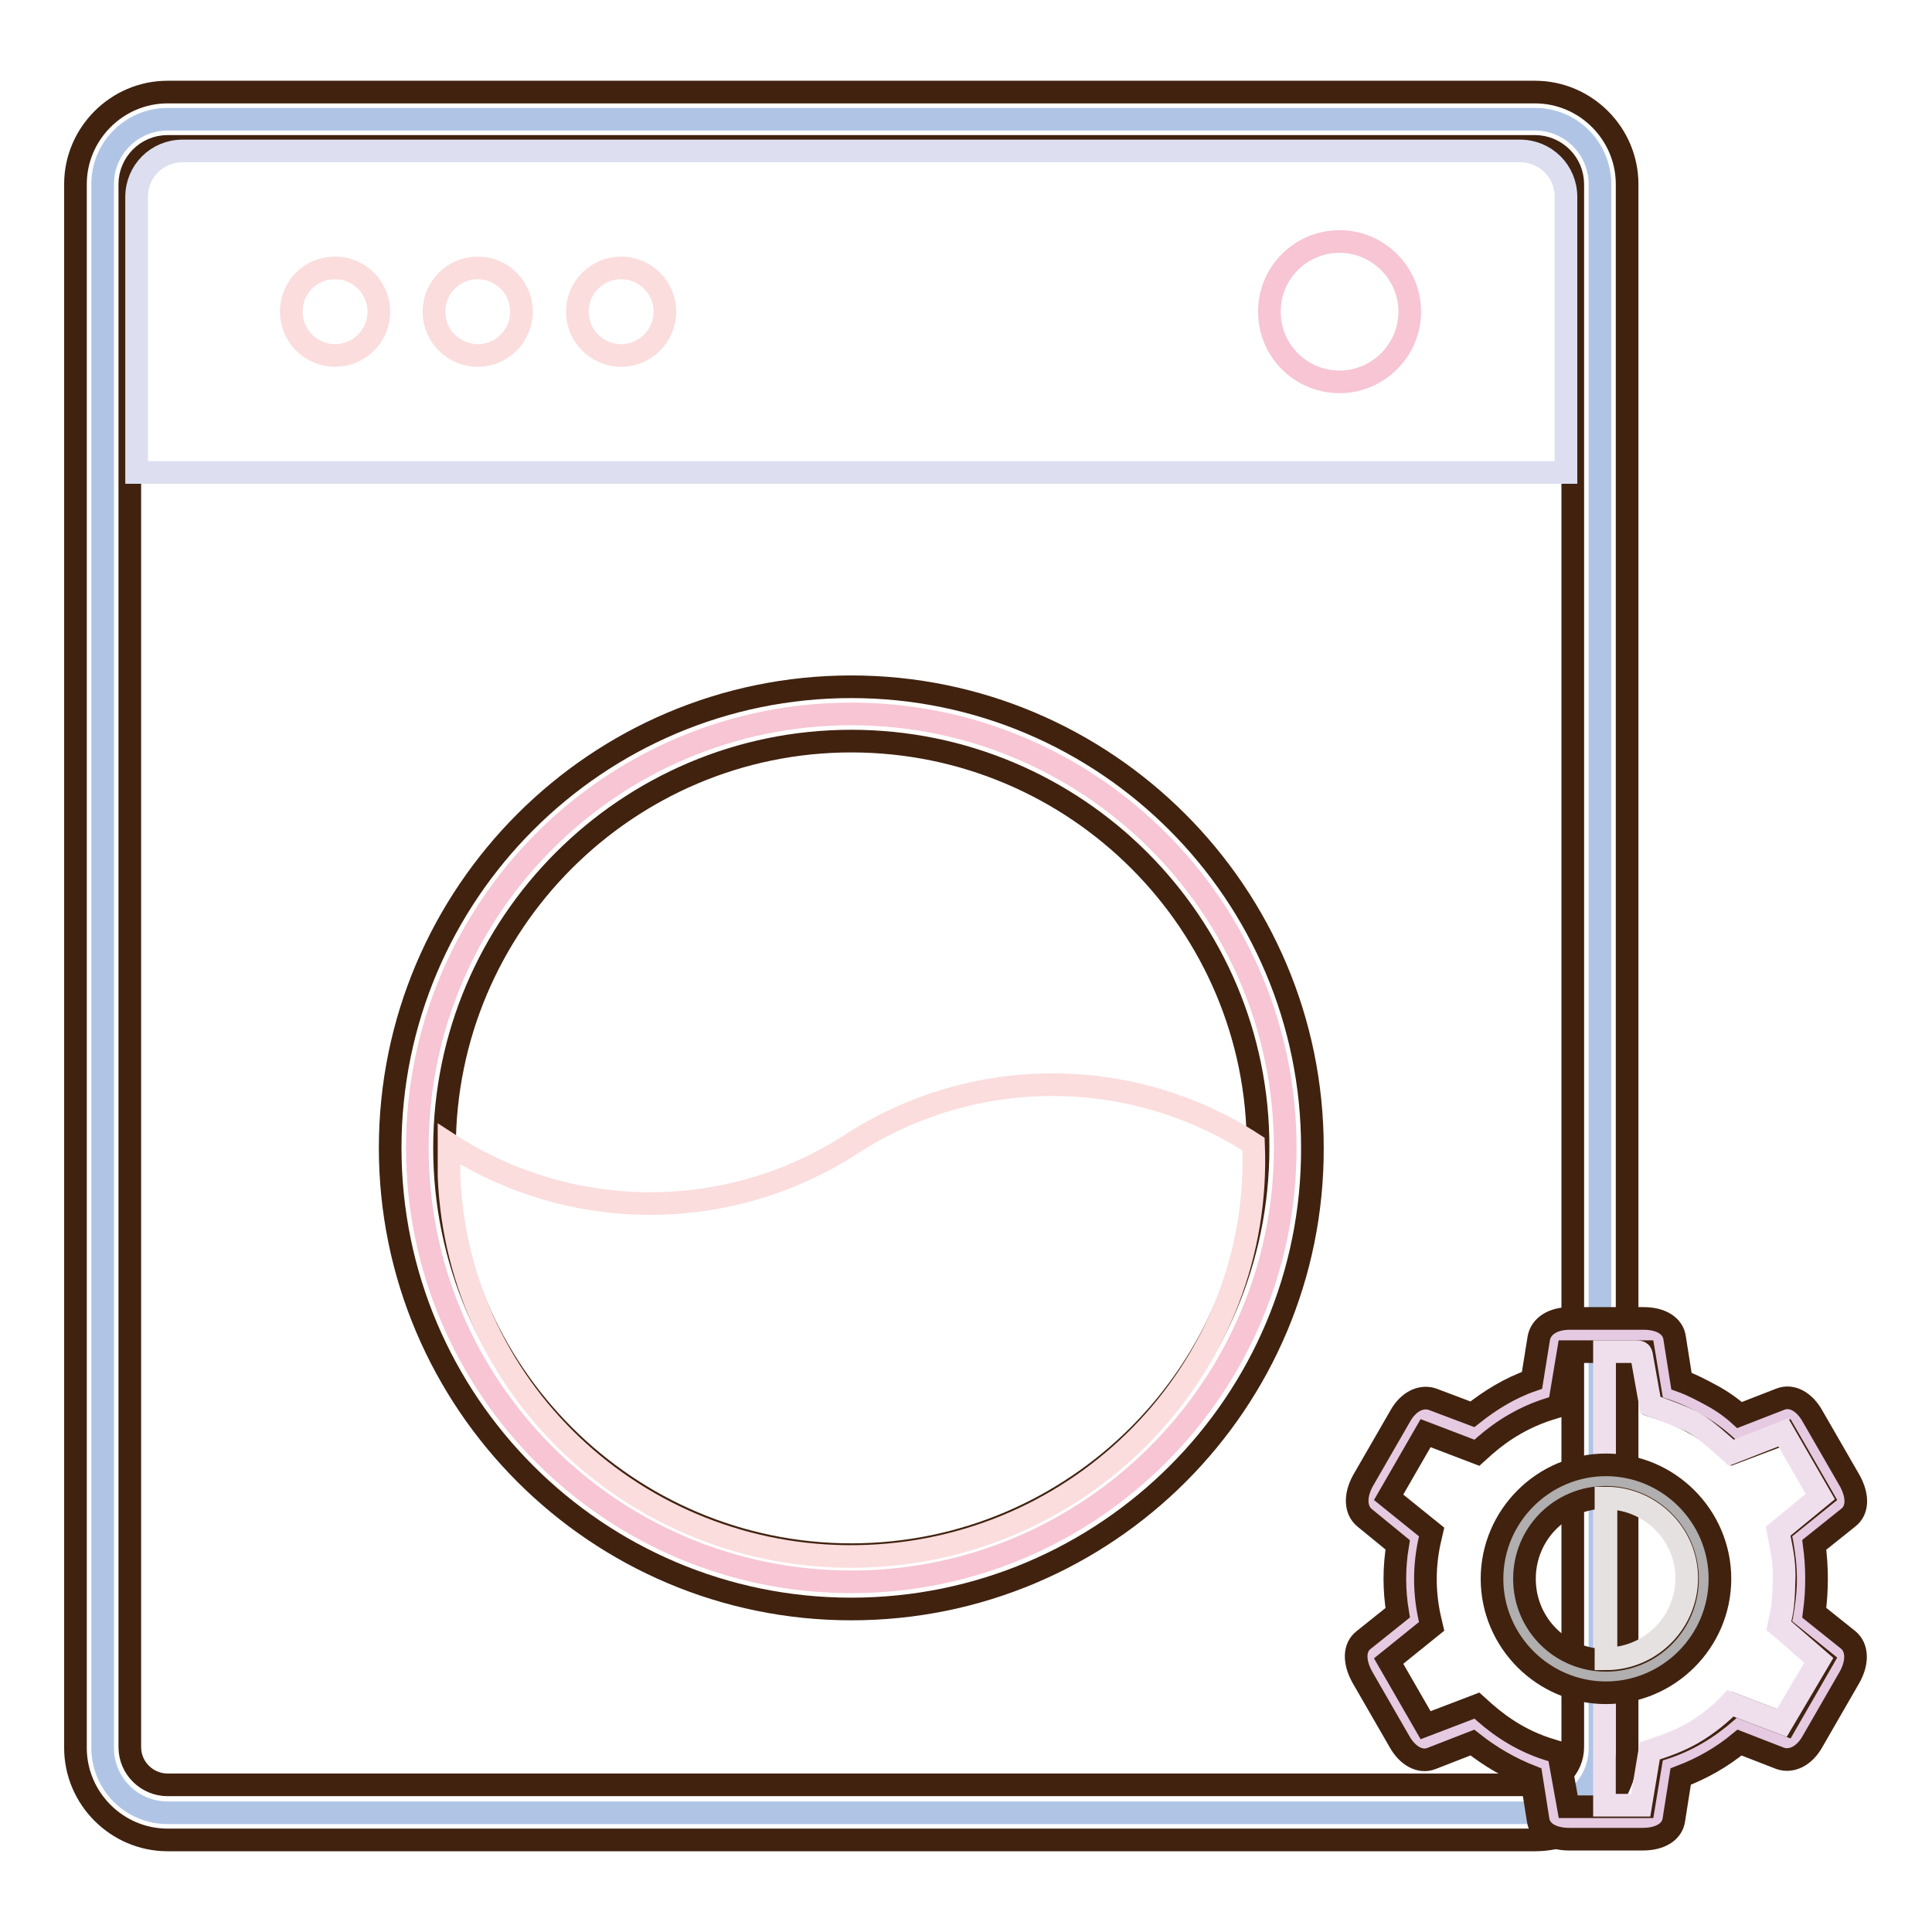
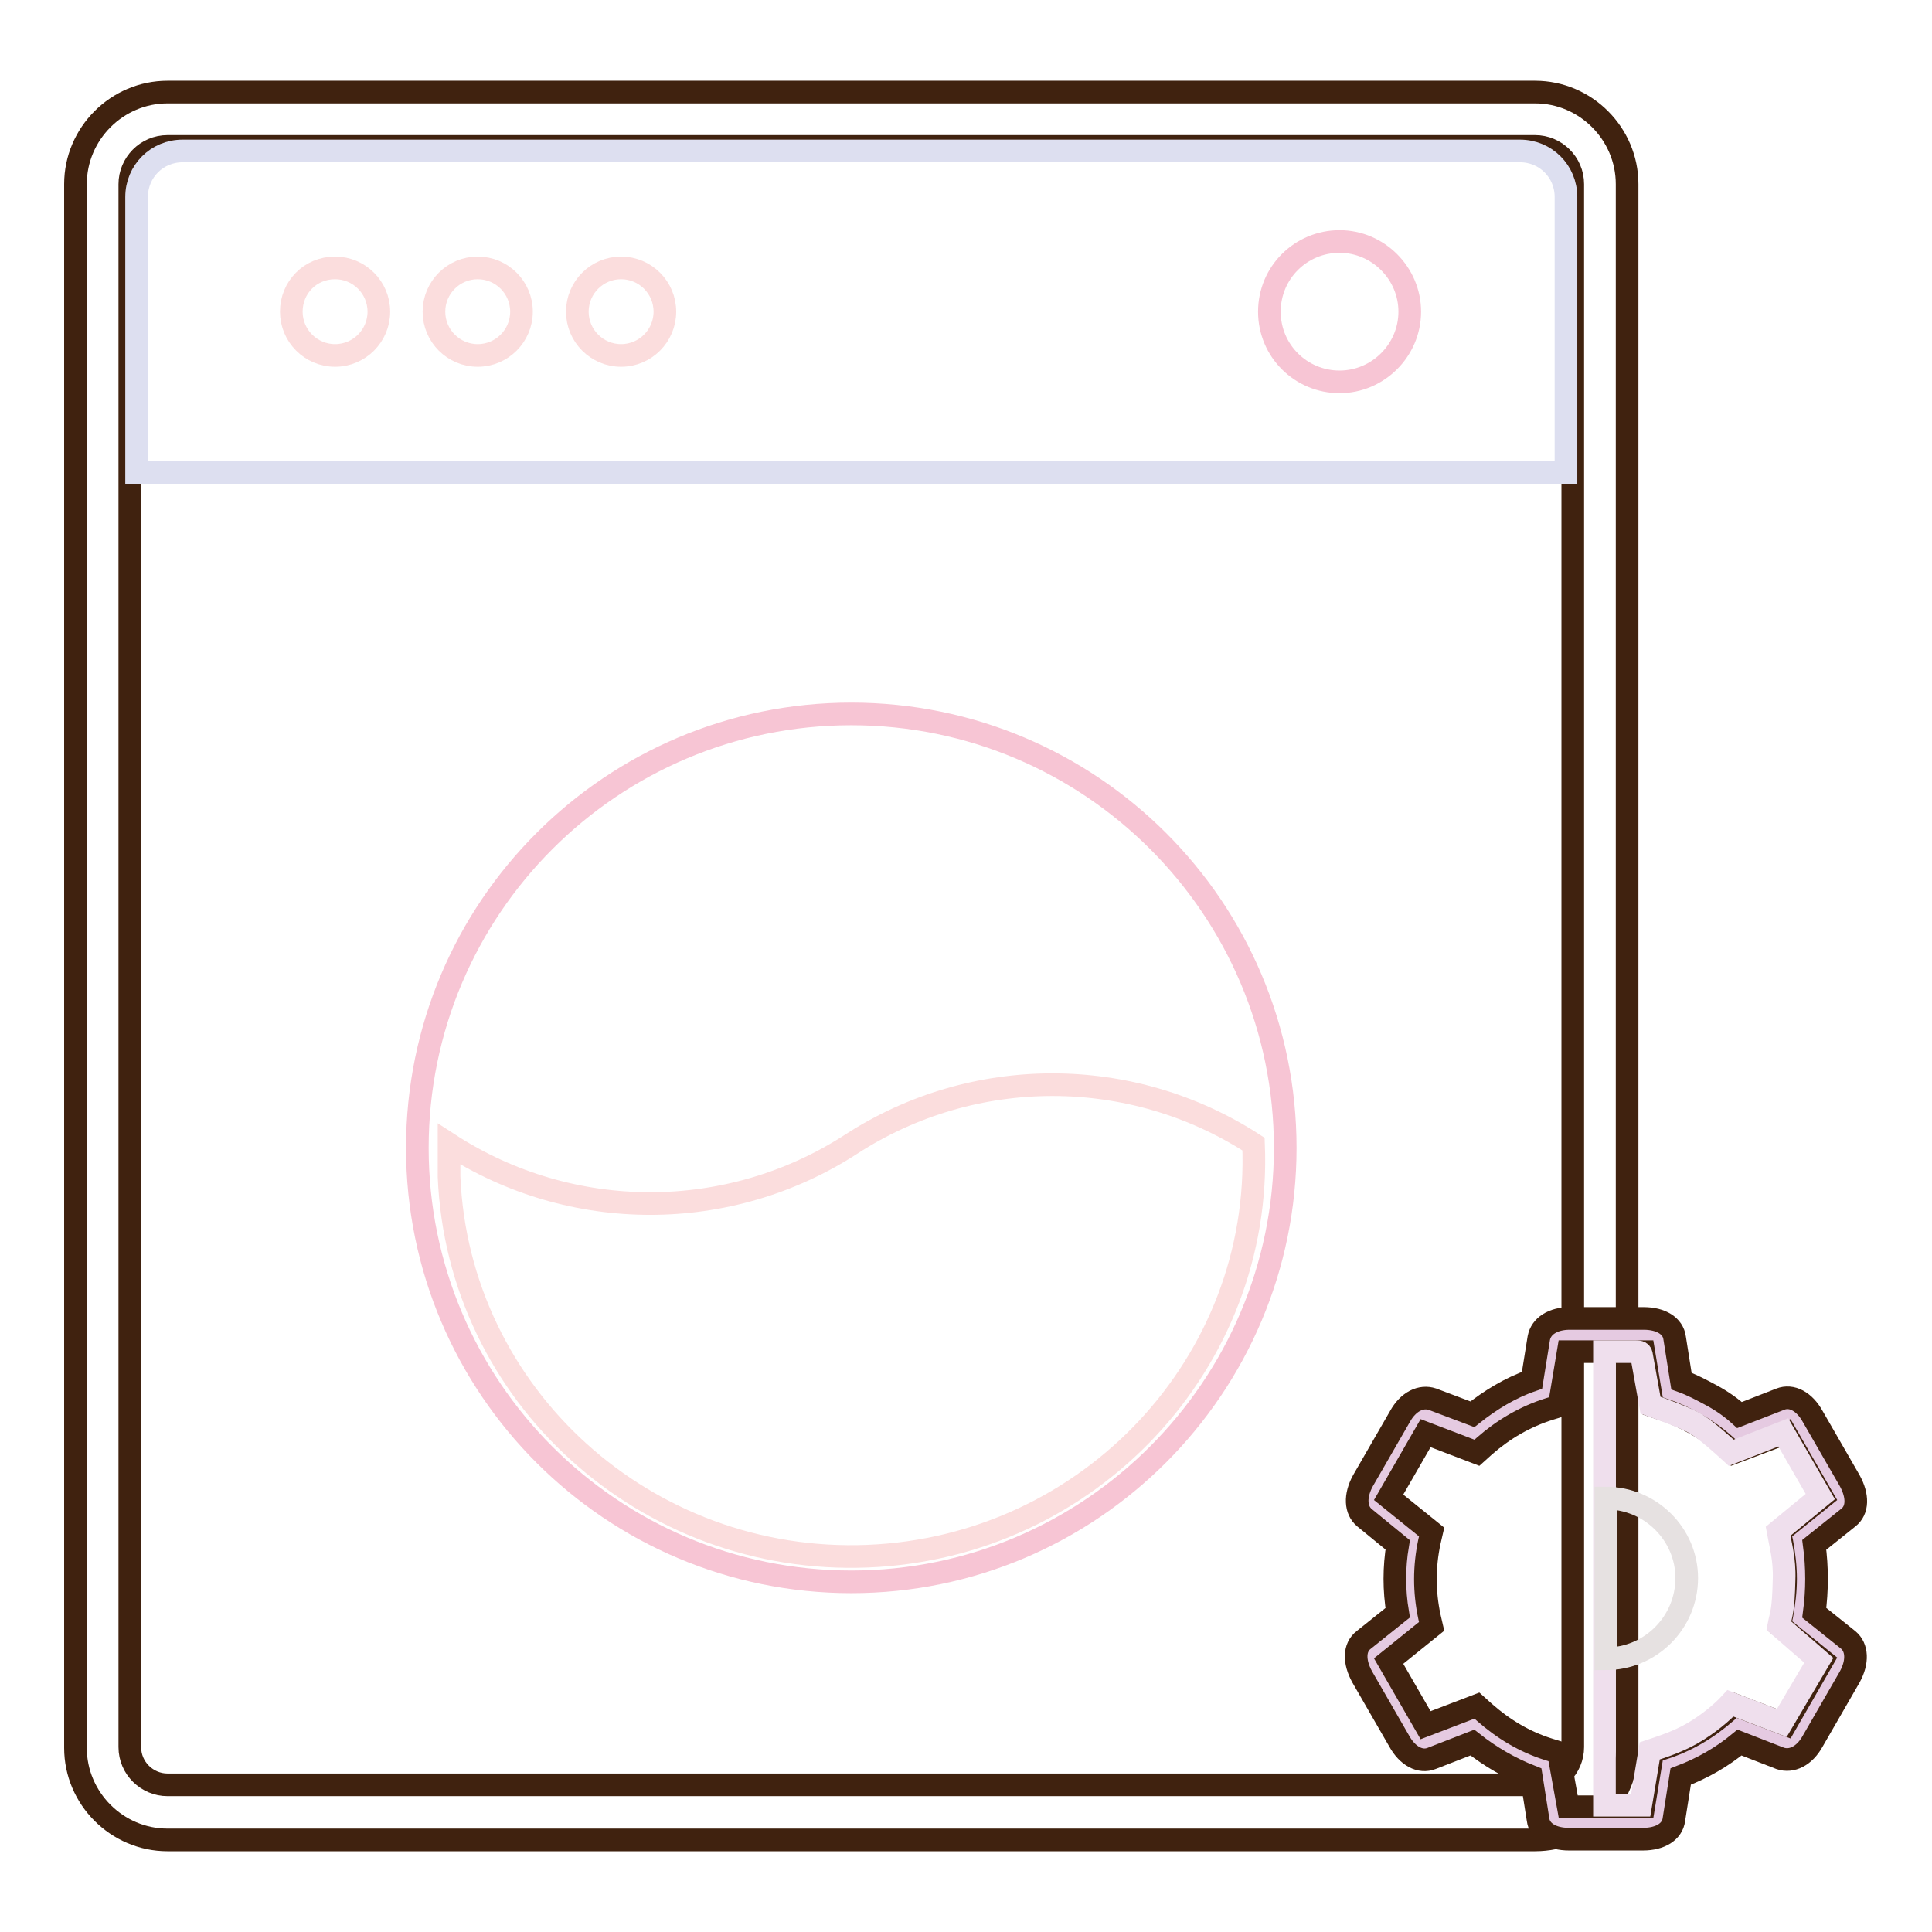
<svg xmlns="http://www.w3.org/2000/svg" version="1.1" x="0px" y="0px" viewBox="0 0 256 256" enable-background="new 0 0 256 256" xml:space="preserve">
  <g>
-     <path stroke-width="3" fill-opacity="0" stroke="#b0c5e6" d="M203.4,240.2H22.2c-4.8,0-8.6-3.9-8.6-8.6V24.4c0-4.8,3.9-8.6,8.6-8.6h181.2c4.8,0,8.6,3.9,8.6,8.6v207.1 C212.1,236.3,208.2,240.2,203.4,240.2z" />
    <path stroke-width="3" fill-opacity="0" stroke="#40220f" d="M203.4,243.8H22.2c-6.7,0-12.2-5.5-12.2-12.2V24.4c0-6.7,5.5-12.2,12.2-12.2h181.2 c6.7,0,12.2,5.5,12.2,12.2v207.1C215.7,238.3,210.2,243.8,203.4,243.8z M22.2,19.4c-2.8,0-5,2.3-5,5v207.1c0,2.8,2.3,5,5,5h181.2 c2.8,0,5-2.3,5-5V24.4c0-2.8-2.3-5-5-5H22.2z" />
    <path stroke-width="3" fill-opacity="0" stroke="#dddff0" d="M207.5,62.6H18.1V26.1c0-3.4,2.7-6.1,6.1-6.1h177.2c3.4,0,6.1,2.7,6.1,6.1V62.6z" />
    <path stroke-width="3" fill-opacity="0" stroke="#f7c5d4" d="M55.3,152.1c0,31.8,25.8,57.5,57.5,57.5s57.5-25.8,57.5-57.5c0-31.8-25.8-57.5-57.5-57.5 S55.3,120.3,55.3,152.1z" />
-     <path stroke-width="3" fill-opacity="0" stroke="#40220f" d="M112.8,213.2c-33.7,0-61.1-27.4-61.1-61.1c0-33.7,27.4-61.1,61.1-61.1s61.1,27.4,61.1,61.1 C174,185.8,146.6,213.2,112.8,213.2z M112.8,98.2c-29.7,0-53.9,24.2-53.9,53.9c0,29.7,24.2,53.9,53.9,53.9 c29.7,0,53.9-24.2,53.9-53.9C166.8,122.4,142.6,98.2,112.8,98.2z" />
    <path stroke-width="3" fill-opacity="0" stroke="#fbdddd" d="M59.5,151.6c16.2,10.5,37.1,10.5,53.3,0c16.2-10.5,37.1-10.5,53.3,0c1.2,28.9-21.7,53.4-51.1,54.6 c-29.4,1.2-54.3-21.3-55.5-50.3L59.5,151.6L59.5,151.6z" />
    <path stroke-width="3" fill-opacity="0" stroke="#fbdddd" d="M38.6,41.3c0,3.2,2.6,5.8,5.8,5.8c3.2,0,5.8-2.6,5.8-5.8c0-3.2-2.6-5.8-5.8-5.8 C41.1,35.5,38.6,38.1,38.6,41.3z" />
    <path stroke-width="3" fill-opacity="0" stroke="#fbdddd" d="M57.5,41.3c0,3.2,2.6,5.8,5.8,5.8c3.2,0,5.8-2.6,5.8-5.8c0-3.2-2.6-5.8-5.8-5.8 C60.1,35.5,57.5,38.1,57.5,41.3z" />
    <path stroke-width="3" fill-opacity="0" stroke="#fbdddd" d="M76.5,41.3c0,3.2,2.6,5.8,5.8,5.8c3.2,0,5.8-2.6,5.8-5.8c0-3.2-2.6-5.8-5.8-5.8 C79.1,35.5,76.5,38.1,76.5,41.3z" />
    <path stroke-width="3" fill-opacity="0" stroke="#f7c5d4" d="M168.2,41.3c0,5.2,4.2,9.3,9.3,9.3s9.3-4.2,9.3-9.3s-4.2-9.3-9.3-9.3S168.2,36.1,168.2,41.3L168.2,41.3z" />
    <path stroke-width="3" fill-opacity="0" stroke="#e5cae1" d="M238.1,214.5c0.4-1.7,0.5-3.5,0.5-5.3s-0.2-3.6-0.5-5.3l5.5-4.4c0.3-0.3,0.2-1.2-0.3-2.1l-4.9-8.5 c-0.5-0.9-1.3-1.5-1.7-1.4l-6.6,2.5c-1.3-1.2-2.8-2.3-4.4-3.2c-1.6-0.9-3.2-1.6-4.9-2.2l-1.1-6.9c-0.1-0.4-1-0.8-2-0.8h-9.8 c-1,0-2,0.3-2,0.8l-1.1,6.9c-3.4,1.1-6.6,2.9-9.3,5.4l-6.5-2.5c-0.4-0.2-1.2,0.5-1.7,1.4l-4.9,8.5c-0.5,0.9-0.7,1.9-0.3,2.1 l5.4,4.4c-0.7,3.6-0.7,7.2,0,10.8L182,219c-0.3,0.3-0.2,1.2,0.3,2.1l4.9,8.5c0.5,0.9,1.3,1.5,1.7,1.4l6.6-2.5 c2.6,2.4,5.8,4.2,9.3,5.3l1.1,7c0.1,0.4,1,0.8,2,0.8h9.8c1,0,2-0.3,2-0.8l1.1-7c3.5-1.1,6.6-3,9.3-5.3l6.6,2.5 c0.4,0.2,1.2-0.5,1.7-1.4l4.9-8.5c0.5-0.9,0.7-1.9,0.3-2.1L238.1,214.5L238.1,214.5z" />
    <path stroke-width="3" fill-opacity="0" stroke="#40220f" d="M217.7,243.7h-9.8c-2.3,0-3.9-1-4.1-2.6l-0.9-5.7c-2.8-1.1-5.4-2.6-7.8-4.5l-5.4,2.1 c-1.5,0.6-3.2-0.3-4.3-2.3l-4.9-8.5c-1.1-2-1.1-3.9,0.2-4.9l4.5-3.6c-0.5-3-0.5-6,0-9l-4.4-3.6c-1.2-1-1.3-2.9-0.2-4.9l4.9-8.5 c1.1-2,2.8-2.8,4.3-2.3l5.3,2c2.4-1.9,5-3.5,7.9-4.5l0.9-5.6c0.3-1.6,1.9-2.6,4.1-2.6h9.8c2.3,0,3.9,1,4.1,2.6l0.9,5.7 c1.4,0.5,2.7,1.2,4,1.9c1.3,0.7,2.6,1.6,3.7,2.6l5.4-2.1c1.5-0.6,3.2,0.3,4.3,2.3l4.9,8.5c1.1,2,1.1,3.9-0.2,4.9l-4.5,3.6 c0.2,1.5,0.3,3,0.3,4.5s-0.1,3-0.3,4.5l4.5,3.6c1.2,1,1.3,2.9,0.2,4.9l-4.9,8.5c-1.1,2-2.8,2.8-4.3,2.3l-5.4-2.1 c-2.3,1.9-4.9,3.4-7.8,4.5l-0.9,5.7C221.6,242.7,220,243.7,217.7,243.7L217.7,243.7z M207.8,239.4h10l1.2-7.3l1.3-0.4 c3.2-1,6-2.7,8.5-4.9l1-0.9l6.8,2.6l0,0l4.9-8.5l0,0l-5.7-4.6l0.3-1.3c0.3-1.6,0.5-3.3,0.5-4.9c0-1.6-0.2-3.3-0.5-4.9l-0.3-1.3 l5.7-4.6l0,0l-4.9-8.5l0,0l-6.9,2.6l-1-0.9c-1.2-1.1-2.6-2.1-4-2.9c-1.4-0.8-2.9-1.5-4.5-2l-1.2-0.4l-1.2-7.2h-10l-1.2,7.2 l-1.3,0.4c-3.2,1-6.1,2.7-8.6,4.9l-1,0.9l-6.8-2.6l0,0l-4.9,8.5l0,0l5.7,4.6l-0.3,1.3c-0.7,3.3-0.7,6.6,0,9.9l0.3,1.3l-5.7,4.6l0,0 l4.9,8.5l0,0l6.8-2.6l1,0.9c2.5,2.2,5.3,3.9,8.5,4.9l1.3,0.4L207.8,239.4L207.8,239.4z" />
    <path stroke-width="3" fill-opacity="0" stroke="#efdfed" d="M235.7,215.4c0.3-1.6,0.6-1.7,0.7-6.1c0.1-2.7-0.5-4.7-0.8-6.4l5.6-4.6l-4.9-8.5l-6.9,2.7 c-1.2-1.1-3.3-3-4.8-3.9c-1.4-0.8-4.5-1.9-5.9-2.4l-1.2-6.7c-0.1-0.4-0.3-0.4-1.2-0.4l-3.7,0v60.1h4.8l1.2-7.2 c1.5-0.5,3.7-1.2,5.6-2.3c2.1-1.2,4-2.8,5.1-4l6.8,2.6l4.9-8.3L235.7,215.4L235.7,215.4z" />
-     <path stroke-width="3" fill-opacity="0" stroke="#b0aeae" d="M199.9,209.2c0,7.1,5.8,12.9,12.9,12.9s12.9-5.8,12.9-12.9c0-7.2-5.8-12.9-12.9-12.9S199.9,202,199.9,209.2 z" />
-     <path stroke-width="3" fill-opacity="0" stroke="#40220f" d="M212.8,224.3c-8.3,0-15.1-6.8-15.1-15.1c0-8.3,6.8-15.1,15.1-15.1s15.1,6.8,15.1,15.1 C227.9,217.5,221.1,224.3,212.8,224.3z M212.8,198.4c-6,0-10.8,4.8-10.8,10.8c0,6,4.8,10.8,10.8,10.8s10.8-4.8,10.8-10.8 C223.6,203.2,218.7,198.4,212.8,198.4z" />
    <path stroke-width="3" fill-opacity="0" stroke="#e6e1e1" d="M212.8,198.5l0,21.3h0c5.9,0,10.7-4.8,10.7-10.7C223.5,203.3,218.7,198.5,212.8,198.5L212.8,198.5z" />
  </g>
</svg>